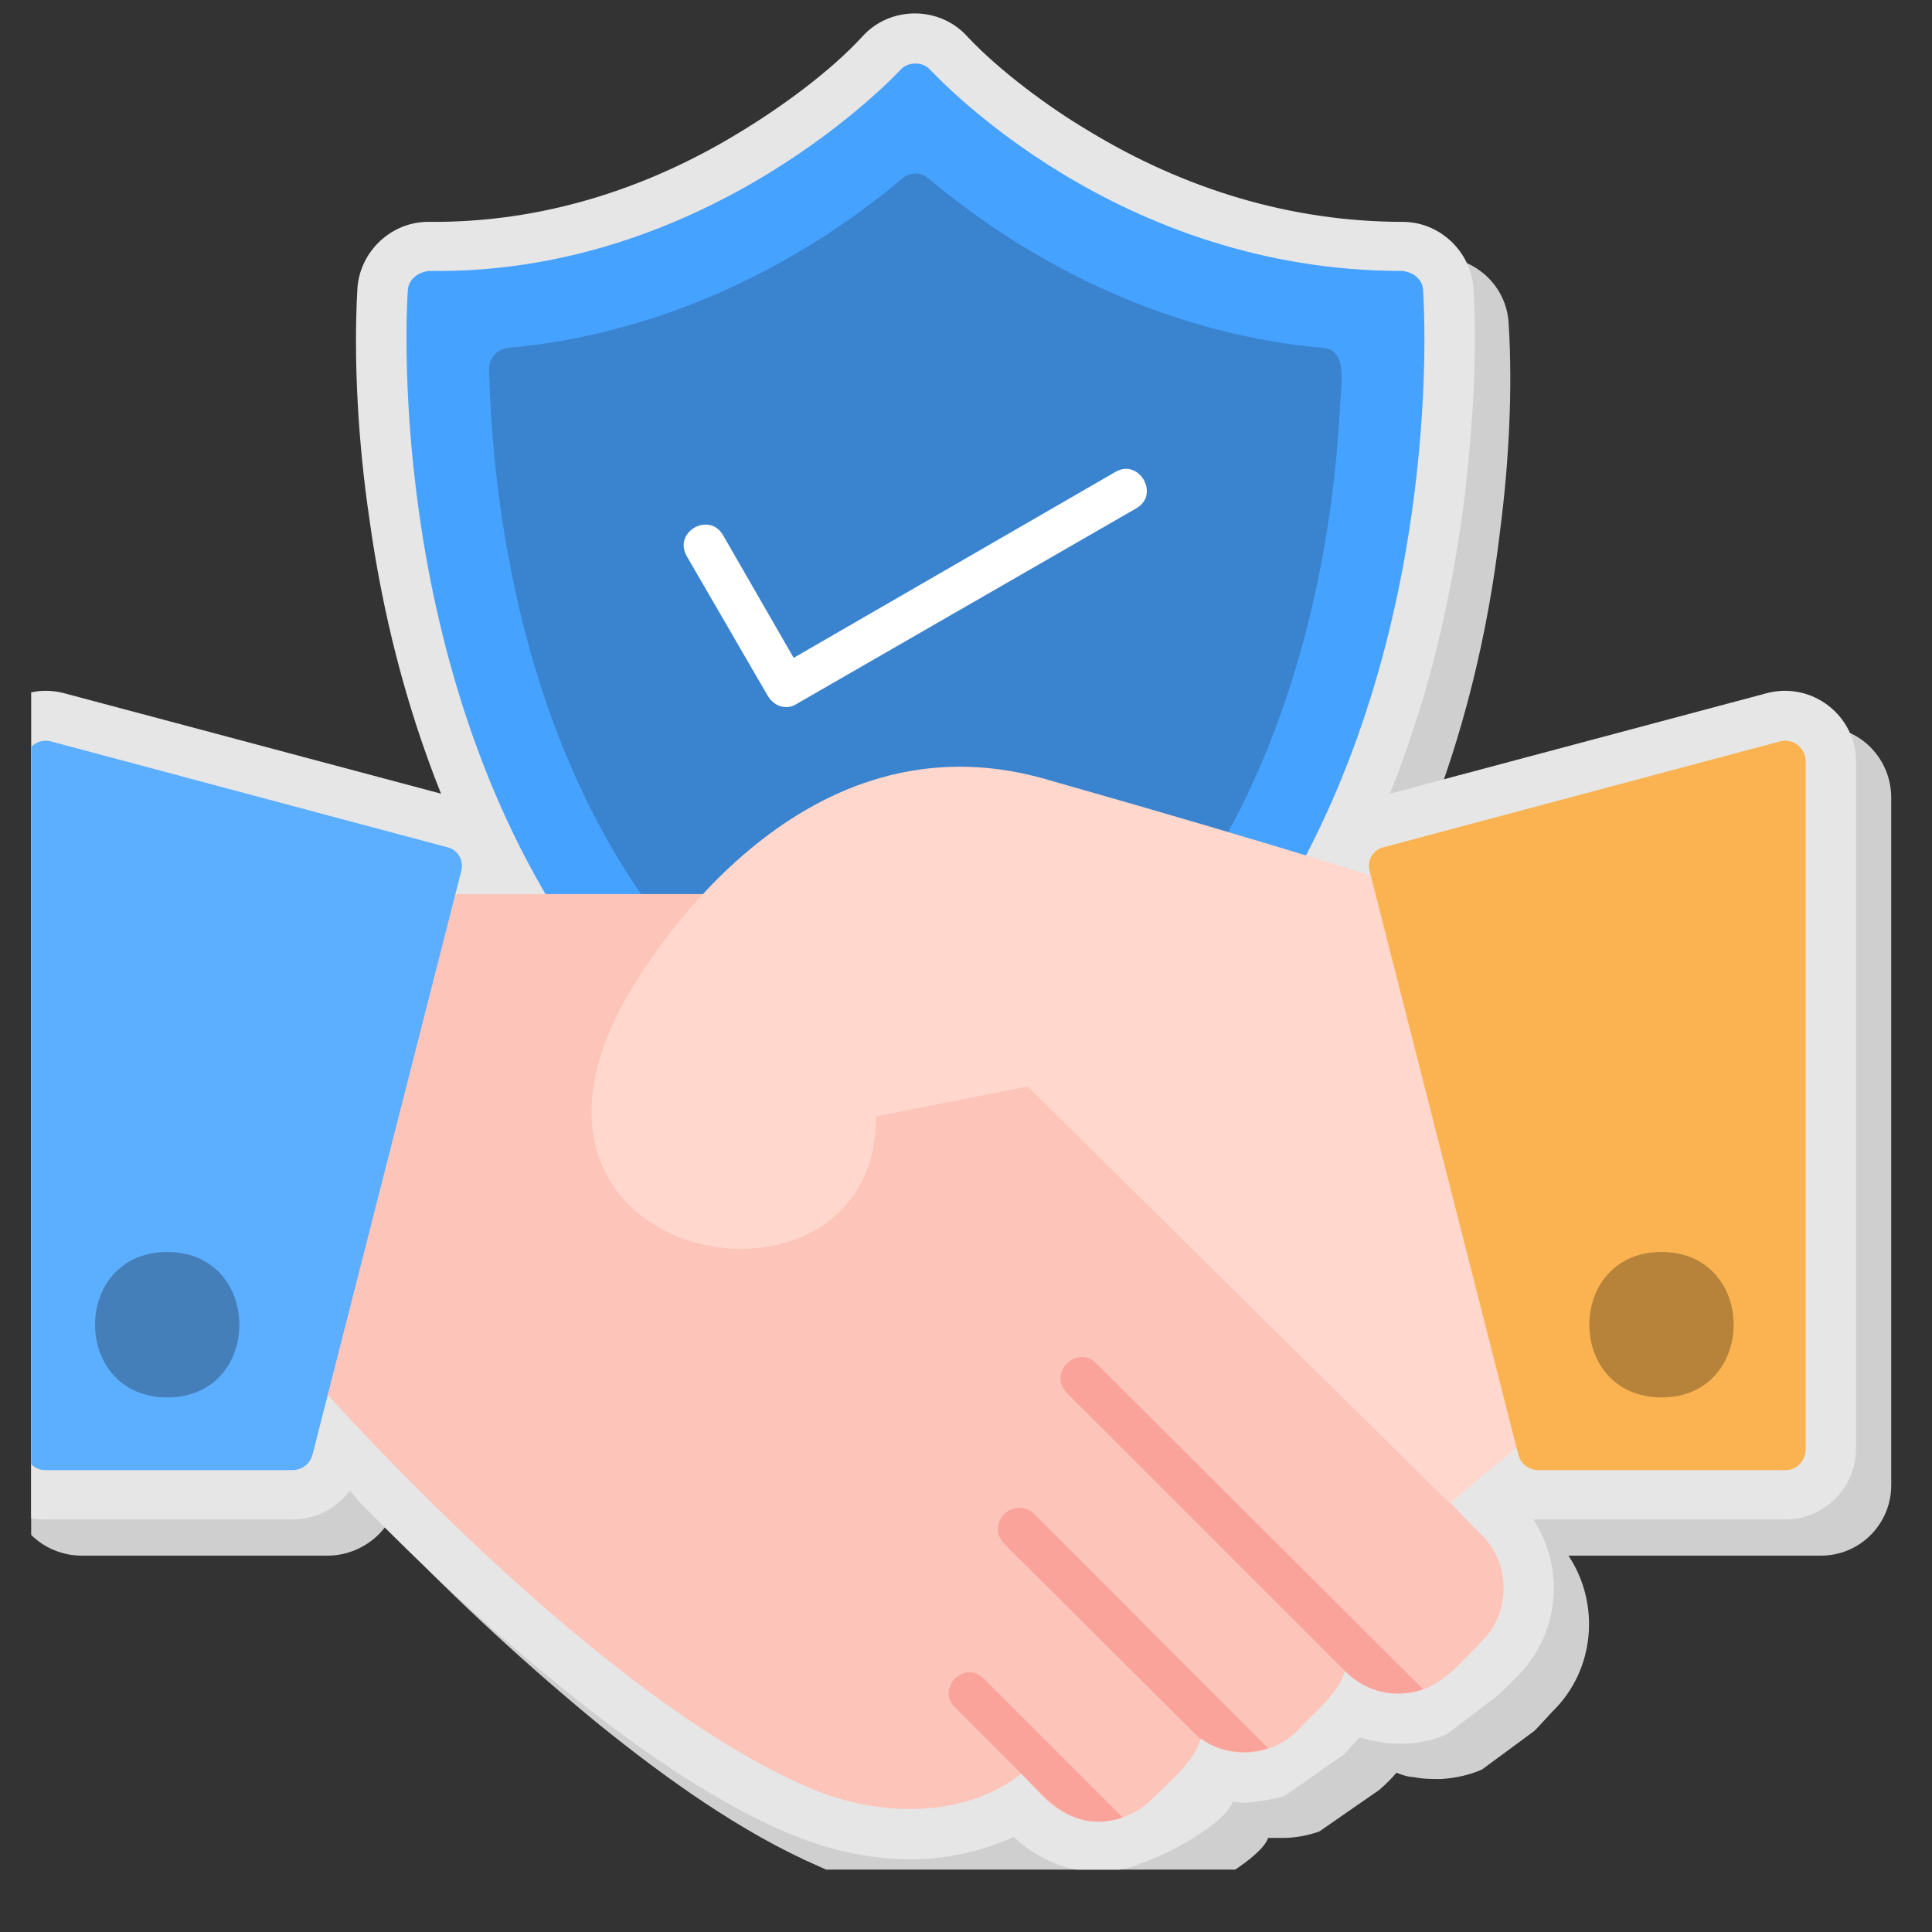
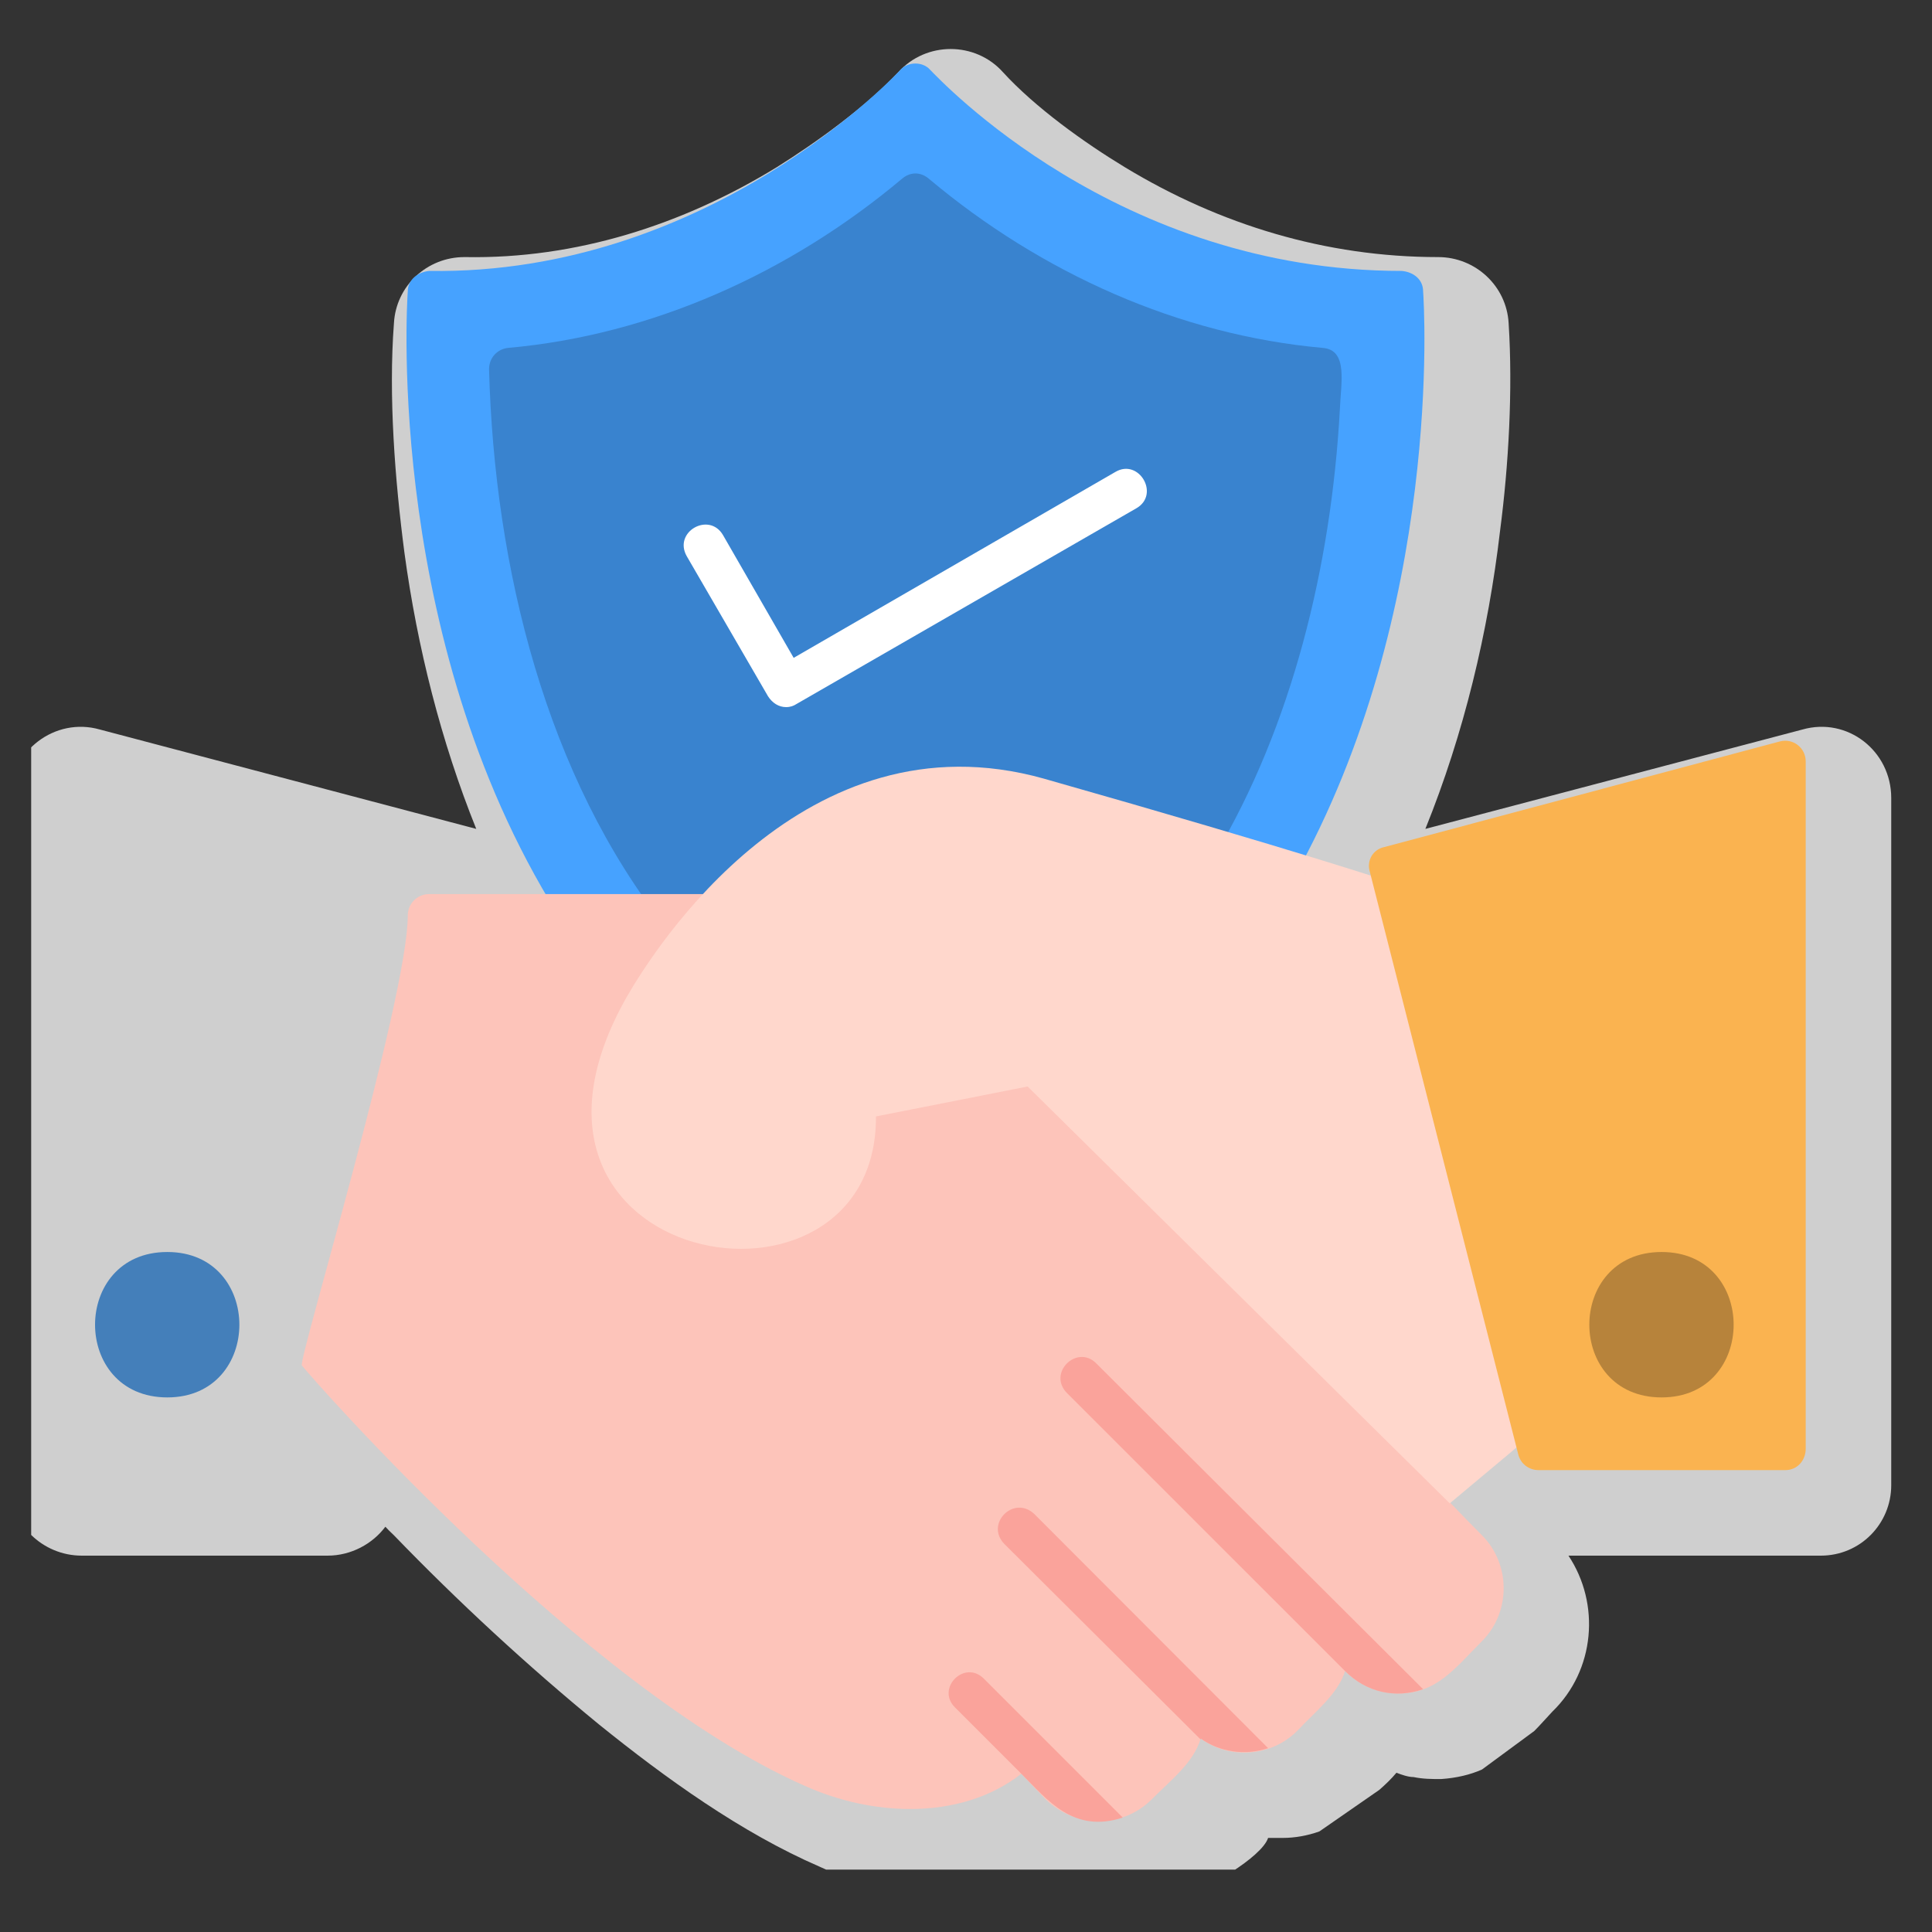
<svg xmlns="http://www.w3.org/2000/svg" width="40" zoomAndPan="magnify" viewBox="0 0 30 30" height="40" preserveAspectRatio="xMidYMid meet" version="1.0">
  <rect x="0" y="0" width="30" height="30" fill="#333333" stroke="none" />
  <defs>
    <clipPath id="6d95e9a2cd">
      <path d="M 0.484 0 L 29.367 0 L 29.367 29.031 L 0.484 29.031 Z M 0.484 0 " clip-rule="nonzero" />
    </clipPath>
    <clipPath id="bf0e7deade">
-       <path d="M 0.484 0 L 29 0 L 29 29.031 L 0.484 29.031 Z M 0.484 0 " clip-rule="nonzero" />
-     </clipPath>
+       </clipPath>
    <clipPath id="9f85428a40">
      <path d="M 0.484 11 L 8 11 L 8 23 L 0.484 23 Z M 0.484 11 " clip-rule="nonzero" />
    </clipPath>
  </defs>
  <g clip-path="url(#6d95e9a2cd)">
    <path fill="#cfcfcf" d="M 5.984 23.707 C 5.785 23.973 5.453 24.156 5.086 24.156 L 1.27 24.156 C 0.656 24.156 0.156 23.66 0.156 23.062 L 0.156 12.391 C 0.156 11.66 0.855 11.129 1.551 11.328 L 7.395 12.871 C 6.848 11.512 6.48 10.051 6.281 8.59 C 6.133 7.461 6.031 6.148 6.117 5.02 C 6.148 4.441 6.629 3.992 7.211 3.992 L 7.227 3.992 C 8.938 4.023 10.598 3.492 12.059 2.598 C 12.672 2.215 13.453 1.652 13.949 1.121 C 14.379 0.641 15.145 0.641 15.574 1.121 C 16.074 1.668 16.836 2.215 17.469 2.598 C 18.945 3.492 20.59 3.992 22.332 3.992 C 22.91 3.992 23.395 4.441 23.426 5.02 C 23.492 6.051 23.426 7.227 23.293 8.242 C 23.109 9.816 22.73 11.395 22.133 12.871 L 27.988 11.328 C 28.688 11.129 29.367 11.66 29.367 12.391 L 29.367 23.062 C 29.367 23.66 28.887 24.156 28.273 24.156 L 24.438 24.156 C 24.422 24.156 24.387 24.156 24.355 24.156 C 24.852 24.902 24.77 25.934 24.105 26.578 C 24.008 26.68 23.926 26.777 23.824 26.879 L 23.012 27.477 C 22.828 27.559 22.613 27.609 22.379 27.625 C 22.23 27.625 22.098 27.625 21.949 27.594 C 21.867 27.594 21.766 27.559 21.684 27.527 C 21.602 27.625 21.516 27.707 21.418 27.793 L 20.488 28.438 C 20.305 28.504 20.105 28.539 19.926 28.539 C 19.84 28.539 19.773 28.539 19.691 28.539 C 19.594 28.836 18.746 29.336 18.266 29.5 C 18.246 29.5 18.215 29.5 18.199 29.516 C 17.75 29.668 17.285 29.648 16.855 29.449 C 16.656 29.367 16.457 29.234 16.289 29.07 C 15.793 29.316 15.242 29.418 14.68 29.418 C 14.016 29.418 13.336 29.27 12.723 28.984 C 11.508 28.457 10.332 27.609 9.301 26.777 C 8.191 25.867 7.113 24.871 6.117 23.84 C 6.066 23.793 6.016 23.742 5.984 23.707 Z M 5.984 23.707 " fill-opacity="1" fill-rule="evenodd" />
  </g>
  <g clip-path="url(#bf0e7deade)">
    <path fill="#e6e6e6" d="M 5.434 23.145 C 5.219 23.426 4.902 23.594 4.539 23.594 L 0.703 23.594 C 0.109 23.594 -0.391 23.109 -0.391 22.496 L -0.391 11.824 C -0.391 11.113 0.289 10.582 0.988 10.762 L 6.848 12.324 C 6.297 10.945 5.934 9.5 5.734 8.043 C 5.566 6.914 5.484 5.602 5.551 4.457 C 5.602 3.891 6.082 3.445 6.648 3.445 L 6.664 3.445 C 8.391 3.461 10.031 2.945 11.492 2.051 C 12.125 1.668 12.902 1.105 13.402 0.555 C 13.832 0.09 14.598 0.09 15.027 0.574 C 15.527 1.105 16.289 1.668 16.902 2.031 C 18.379 2.93 20.039 3.445 21.781 3.445 C 22.348 3.445 22.828 3.891 22.879 4.457 C 22.945 5.5 22.863 6.664 22.746 7.691 C 22.547 9.27 22.18 10.848 21.582 12.324 L 27.441 10.762 C 28.141 10.582 28.82 11.113 28.82 11.824 L 28.82 22.496 C 28.82 23.109 28.32 23.594 27.723 23.594 L 23.891 23.594 C 23.859 23.594 23.84 23.594 23.809 23.594 C 24.305 24.355 24.223 25.367 23.559 26.031 C 23.461 26.133 23.359 26.23 23.277 26.312 L 22.465 26.93 C 22.281 27.012 22.066 27.062 21.816 27.078 C 21.684 27.078 21.535 27.078 21.402 27.043 C 21.301 27.027 21.219 27.012 21.117 26.977 C 21.035 27.062 20.953 27.145 20.871 27.242 L 19.941 27.891 C 19.758 27.941 19.559 27.973 19.359 27.992 C 19.293 27.992 19.211 27.992 19.145 27.973 C 19.043 28.289 18.18 28.789 17.699 28.938 C 17.684 28.953 17.668 28.953 17.648 28.969 C 17.203 29.102 16.738 29.102 16.305 28.902 C 16.105 28.805 15.906 28.688 15.742 28.523 C 15.242 28.754 14.68 28.871 14.133 28.871 C 13.453 28.871 12.789 28.703 12.172 28.438 C 10.961 27.906 9.785 27.062 8.754 26.23 C 7.625 25.32 6.562 24.324 5.551 23.293 C 5.52 23.242 5.469 23.195 5.434 23.145 Z M 5.434 23.145 " fill-opacity="1" fill-rule="evenodd" />
  </g>
  <path fill="#46a2ff" d="M 9.055 14.531 C 8.953 14.531 8.855 14.48 8.789 14.398 C 5.984 10.098 6.316 4.738 6.332 4.523 C 6.332 4.34 6.496 4.223 6.664 4.207 C 11.027 4.273 13.949 1.121 13.98 1.086 C 14.098 0.953 14.332 0.953 14.445 1.086 C 14.598 1.238 17.352 4.207 21.766 4.207 C 21.949 4.223 22.098 4.34 22.098 4.523 C 22.113 4.723 22.414 9.484 20.09 13.633 C 20.008 13.801 19.809 13.852 19.66 13.766 C 19.559 13.719 18.48 13.949 17.684 14.098 C 17.781 14.215 17.867 14.332 17.934 14.449 C 18.031 14.598 9.387 14.383 9.234 14.48 C 9.188 14.516 9.121 14.531 9.055 14.531 Z M 9.055 14.531 " fill-opacity="1" fill-rule="evenodd" />
  <path fill="#3983cf" d="M 10.598 14.531 C 10.496 14.531 10.414 14.496 10.348 14.414 C 8.488 12.074 7.676 8.82 7.594 5.734 C 7.594 5.551 7.727 5.418 7.891 5.402 C 10.117 5.203 12.258 4.242 14 2.781 C 14.133 2.664 14.297 2.664 14.43 2.781 C 16.172 4.242 18.312 5.203 20.539 5.402 C 20.938 5.434 20.82 5.949 20.805 6.363 C 20.672 8.789 20.059 11.277 18.863 13.285 C 18.645 13.633 18.098 13.336 18.297 12.969 C 18.031 13.152 10.945 14.363 10.797 14.465 C 10.746 14.516 10.664 14.531 10.598 14.531 Z M 10.598 14.531 " fill-opacity="1" fill-rule="evenodd" />
  <path fill="#fdc4ba" d="M 14.133 28.09 C 13.602 28.09 13.035 27.973 12.488 27.727 C 9.07 26.215 4.855 21.418 4.688 21.203 C 4.621 21.137 6.332 15.508 6.332 14.215 C 6.332 14.031 6.48 13.883 6.664 13.883 L 11.043 13.883 C 14.348 13.883 20.523 21.352 23.012 23.84 C 23.461 24.289 23.461 25.035 23.012 25.484 C 22.598 25.898 22.312 26.297 21.715 26.297 C 21.418 26.297 21.117 26.18 20.887 25.949 C 20.77 26.312 20.422 26.578 20.141 26.879 C 19.742 27.277 19.094 27.328 18.645 26.996 C 18.531 27.375 18.18 27.641 17.883 27.941 C 17.434 28.391 16.703 28.391 16.238 27.941 L 15.859 27.543 C 15.395 27.906 14.797 28.09 14.133 28.09 Z M 14.133 28.09 " fill-opacity="1" fill-rule="evenodd" />
  <path fill="#faa39b" d="M 17.434 28.223 C 16.672 28.473 16.273 27.957 15.859 27.543 L 14.828 26.512 C 14.531 26.215 14.977 25.766 15.277 26.066 Z M 17.434 28.223 " fill-opacity="1" fill-rule="evenodd" />
  <path fill="#faa39b" d="M 19.691 27.145 C 19.344 27.262 18.945 27.211 18.645 26.996 L 18.645 27.012 L 15.594 23.973 C 15.293 23.66 15.742 23.211 16.059 23.508 Z M 19.691 27.145 " fill-opacity="1" fill-rule="evenodd" />
  <path fill="#faa39b" d="M 22.098 26.23 C 21.668 26.379 21.219 26.281 20.887 25.949 L 16.57 21.633 C 16.258 21.32 16.723 20.871 17.02 21.168 Z M 22.098 26.23 " fill-opacity="1" fill-rule="evenodd" />
  <path fill="#ffd7cc" d="M 13.602 17.336 C 13.617 20.789 7.328 19.707 9.734 15.477 C 10.164 14.73 12.488 11.047 16.207 12.09 C 20.125 13.203 21.832 13.766 21.848 13.785 C 22.016 13.832 22.098 14.016 22.047 14.184 C 21.816 14.895 23.359 20.938 23.973 21.684 C 24.09 21.816 24.074 22.031 23.941 22.148 L 22.512 23.344 L 15.957 16.871 Z M 13.602 17.336 " fill-opacity="1" fill-rule="evenodd" />
  <path fill="#fab350" d="M 27.723 22.828 L 23.891 22.828 C 23.742 22.828 23.609 22.73 23.574 22.578 L 21.27 13.535 C 21.219 13.367 21.316 13.188 21.5 13.152 L 27.641 11.512 C 27.84 11.461 28.039 11.609 28.039 11.824 L 28.039 22.496 C 28.039 22.68 27.906 22.828 27.723 22.828 Z M 27.723 22.828 " fill-opacity="1" fill-rule="evenodd" />
  <g clip-path="url(#9f85428a40)">
-     <path fill="#5caeff" d="M 4.539 22.828 L 0.703 22.828 C 0.523 22.828 0.391 22.68 0.391 22.496 L 0.391 11.824 C 0.391 11.609 0.59 11.461 0.789 11.512 L 6.93 13.152 C 7.113 13.188 7.211 13.367 7.16 13.535 L 4.855 22.578 C 4.82 22.73 4.688 22.828 4.539 22.828 Z M 4.539 22.828 " fill-opacity="1" fill-rule="evenodd" />
-   </g>
+     </g>
  <path fill="#447fba" d="M 2.598 21.699 C 1.102 21.699 1.102 19.441 2.598 19.441 C 4.09 19.441 4.09 21.699 2.598 21.699 Z M 2.598 21.699 " fill-opacity="1" fill-rule="evenodd" />
  <path fill="#b7833b" d="M 25.801 21.699 C 24.305 21.699 24.305 19.441 25.801 19.441 C 27.293 19.441 27.293 21.699 25.801 21.699 Z M 25.801 21.699 " fill-opacity="1" fill-rule="evenodd" />
  <path fill="#ffffff" d="M 12.207 10.98 C 12.09 10.98 11.992 10.914 11.926 10.812 L 10.664 8.637 C 10.449 8.258 11.012 7.941 11.227 8.309 L 12.324 10.215 L 17.32 7.328 C 17.684 7.113 18.016 7.676 17.648 7.891 L 12.371 10.93 C 12.324 10.961 12.273 10.98 12.207 10.98 Z M 12.207 10.98 " fill-opacity="1" fill-rule="evenodd" />
</svg>